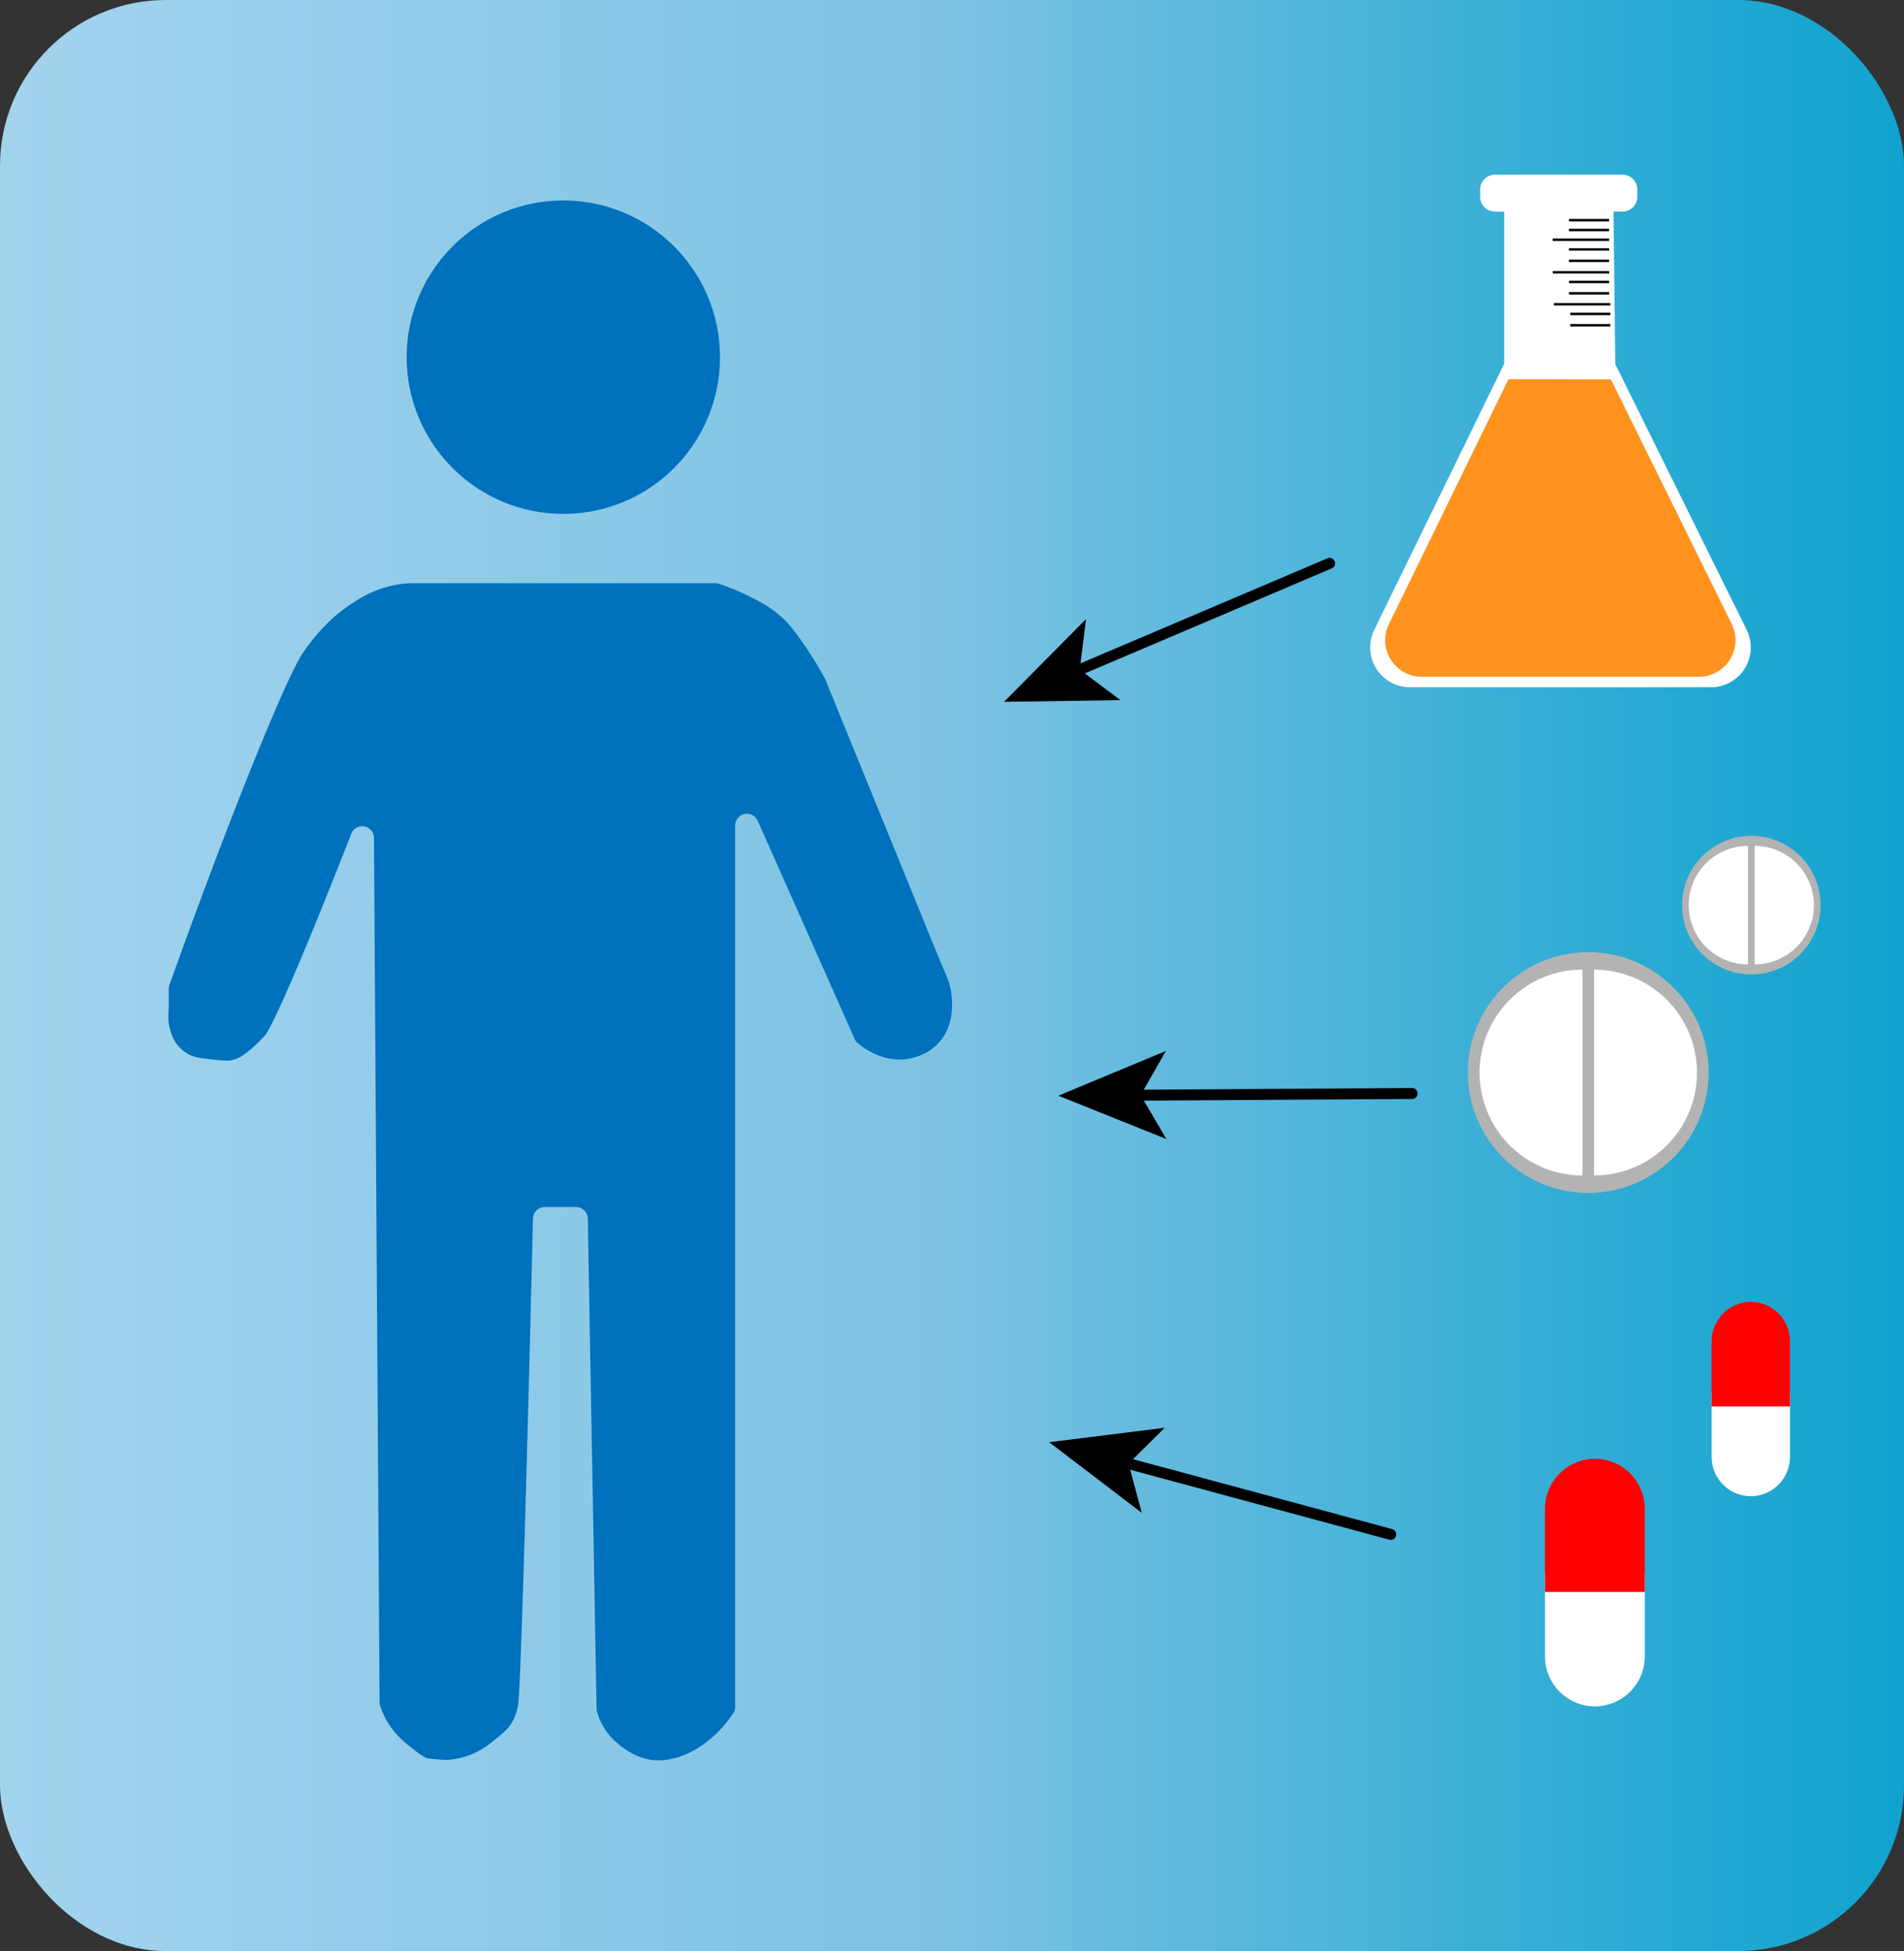
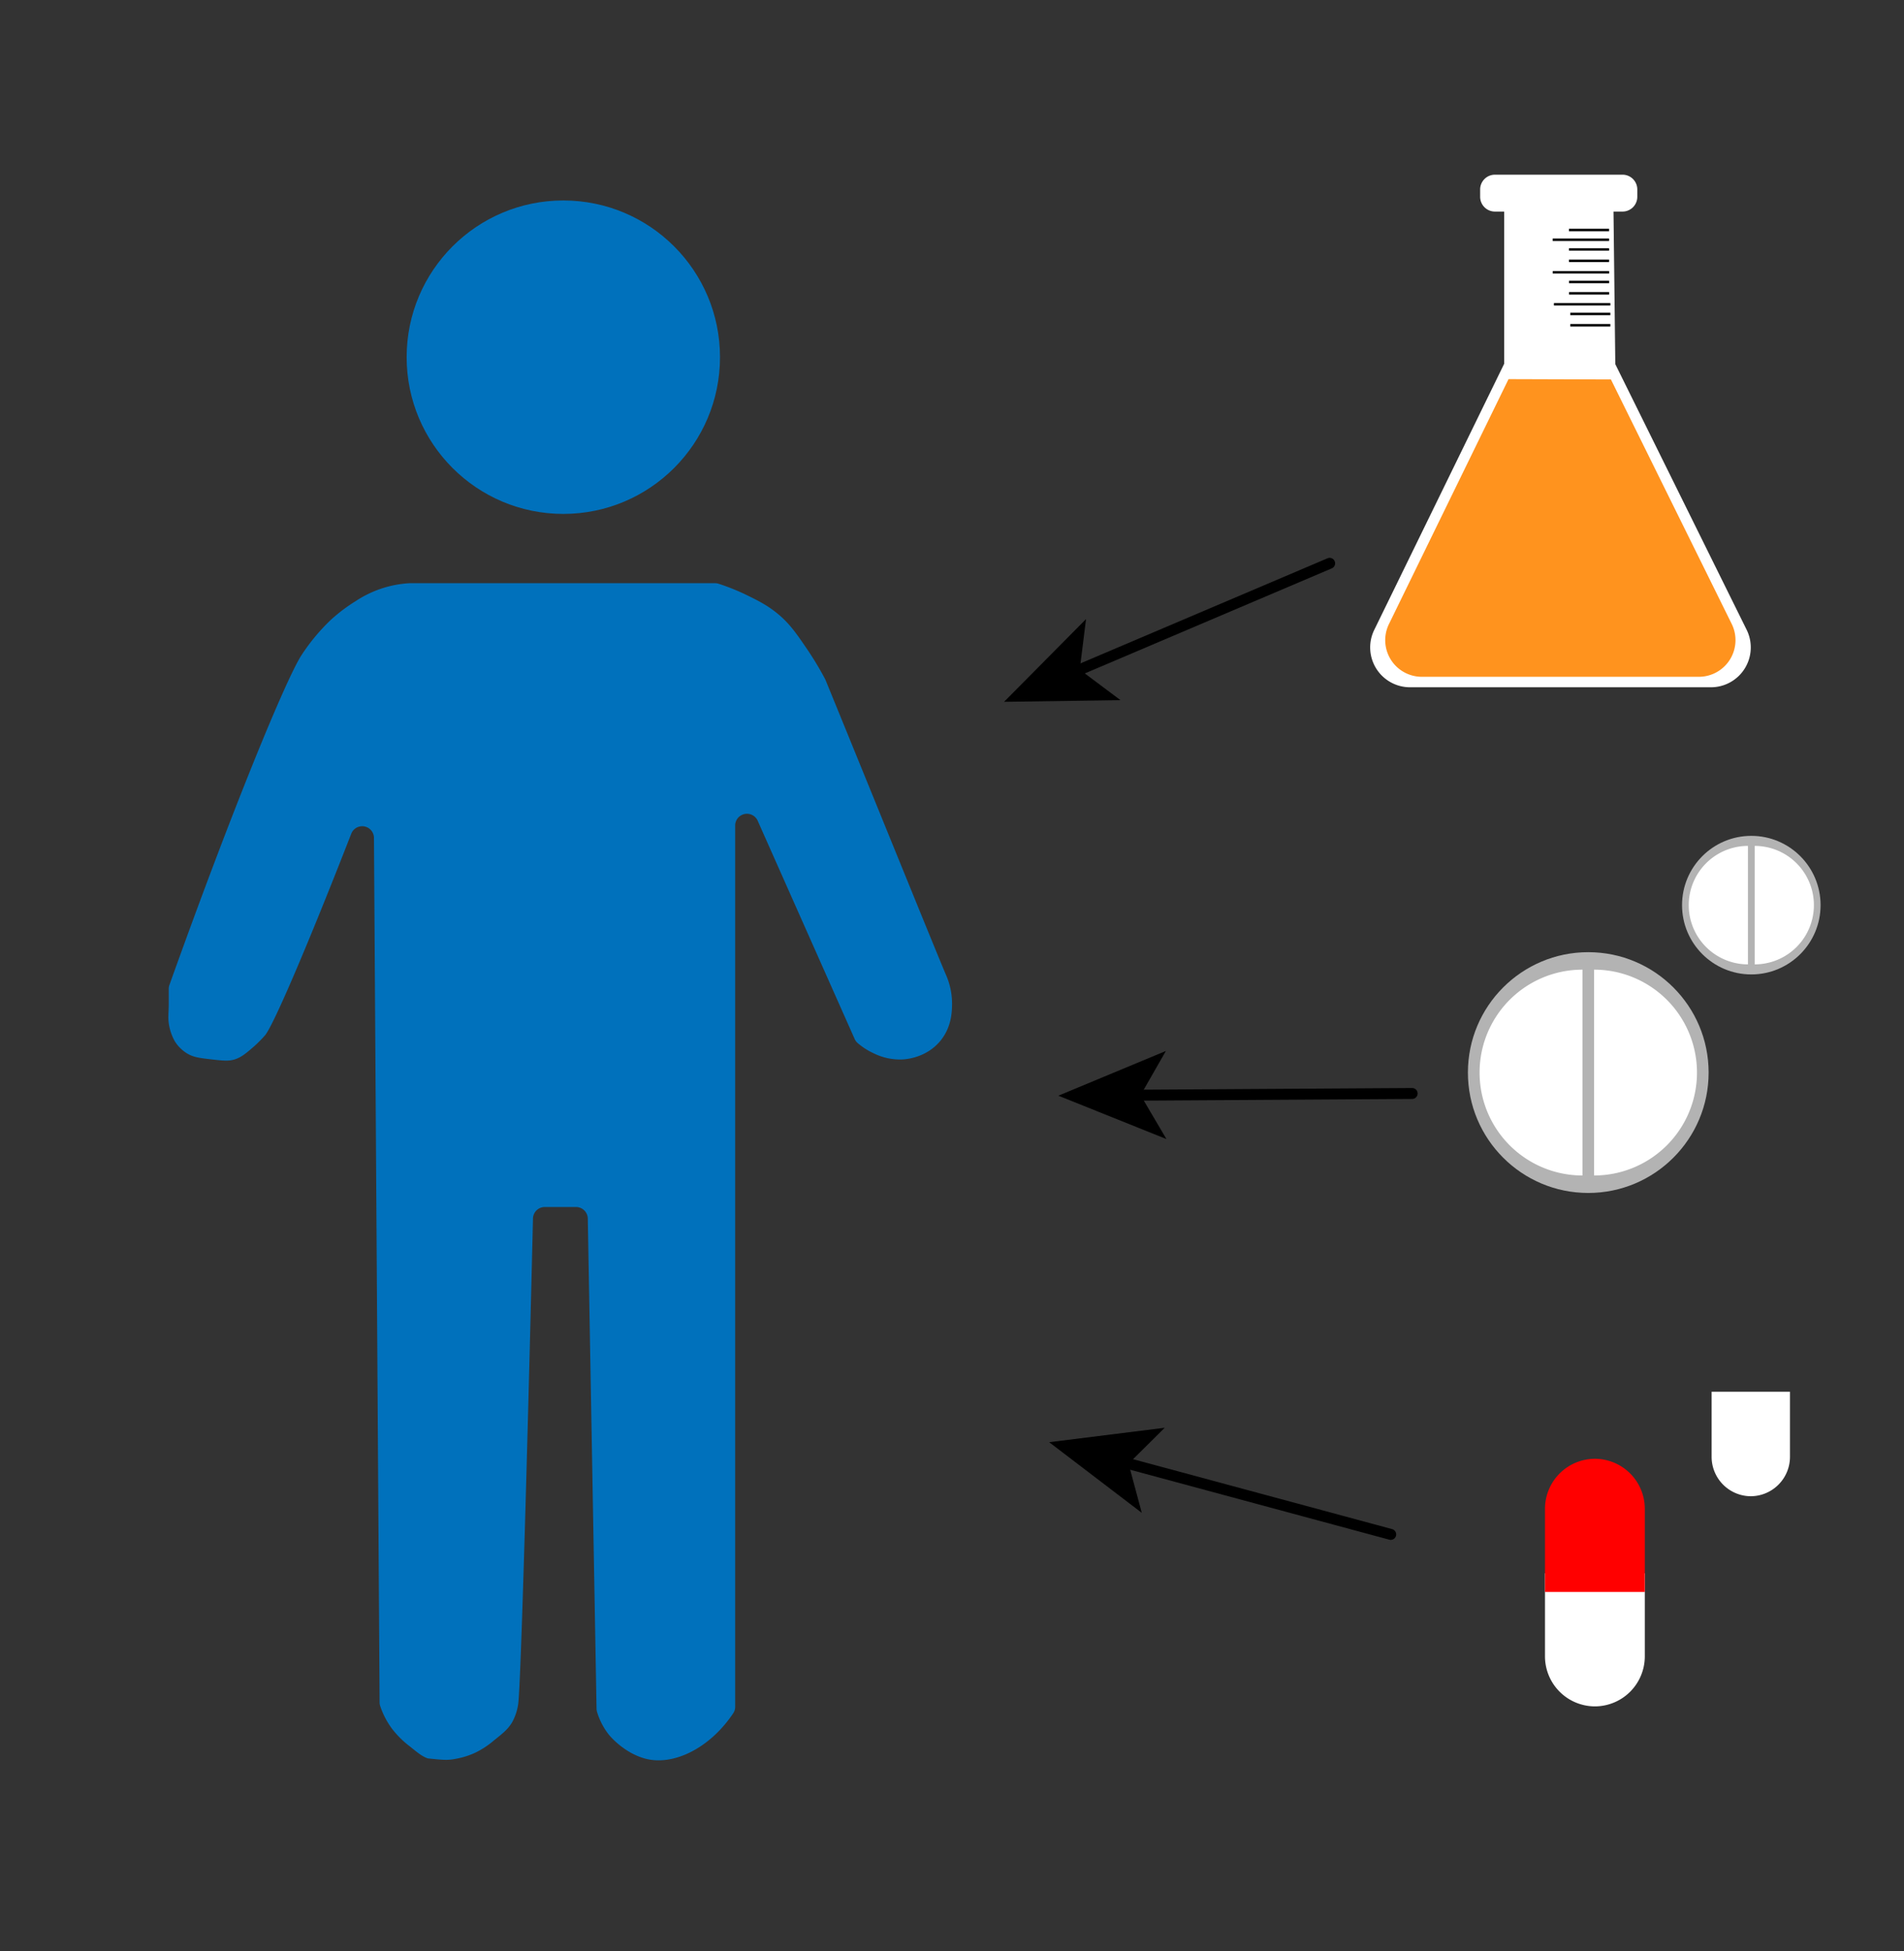
<svg xmlns="http://www.w3.org/2000/svg" xmlns:xlink="http://www.w3.org/1999/xlink" viewBox="0 0 869.76 891">
  <rect x="0" y="0" width="869.76" height="891" fill="#333333" stroke="none" />
  <defs>
    <style>.a{fill:url(#a);}.b{fill:#fff;}.c{fill:#ff931e;}.d,.i{fill:none;stroke:#000;stroke-miterlimit:10;}.d{stroke-width:1.12px;}.e{fill:#b3b3b3;}.f{fill:red;}.g{fill:#0071bc;}.h{fill:url(#b);}.i{stroke-linecap:round;stroke-width:5px;}.j{fill:url(#c);}.k{fill:url(#d);}</style>
    <linearGradient id="a" y1="445.5" x2="869.76" y2="445.5" gradientUnits="userSpaceOnUse">
      <stop offset="0" stop-color="#a3d4ee" />
      <stop offset="0.5" stop-color="#7dc2e3" />
      <stop offset="0.6" stop-color="#64bbde" />
      <stop offset="0.87" stop-color="#28aad3" />
      <stop offset="1" stop-color="#10a3cf" />
    </linearGradient>
    <linearGradient id="b" x1="1663.99" y1="-144.46" x2="1749.69" y2="-144.46" gradientTransform="matrix(0.16, -0.99, 0.99, 0.16, 409.09, 1997.34)" xlink:href="#a" />
    <linearGradient id="c" x1="1325.18" y1="3.28" x2="1410.88" y2="3.28" gradientTransform="translate(-156.72 1662.49) rotate(-58.33)" xlink:href="#a" />
    <linearGradient id="d" x1="1168.47" y1="91.72" x2="1254.17" y2="91.72" gradientTransform="matrix(0.73, -0.68, 0.68, 0.73, -392.87, 1436.6)" xlink:href="#a" />
  </defs>
  <title>icon medical trials</title>
-   <rect class="a" width="869.76" height="891" rx="75.7" />
  <path class="b" d="M1323,381.61,1263,260.3l-.82-69.68h4.14a6.75,6.75,0,0,0,6.73-6.74v-3.36a6.75,6.75,0,0,0-6.73-6.74H1208a6.76,6.76,0,0,0-6.74,6.74v3.36a6.76,6.76,0,0,0,6.74,6.74h4.23v69.52l-59.36,121.55a18.19,18.19,0,0,0,16.34,26.17h137.53A18.19,18.19,0,0,0,1323,381.61Z" transform="translate(-525.12 -94)" />
  <path class="c" d="M1214.23,267.14,1159.6,379a16.73,16.73,0,0,0,15,24.08h126.57a16.74,16.74,0,0,0,15-24.16L1261,267.29Z" transform="translate(-525.12 -94)" />
-   <line class="d" x1="735.03" y1="100.55" x2="716.72" y2="100.55" />
  <line class="d" x1="735.03" y1="105.04" x2="716.72" y2="105.04" />
  <line class="d" x1="735.03" y1="109.5" x2="709.27" y2="109.5" />
  <line class="d" x1="735.03" y1="113.92" x2="716.72" y2="113.92" />
  <line class="d" x1="735.03" y1="119.1" x2="716.72" y2="119.1" />
  <line class="d" x1="735.06" y1="124.35" x2="709.29" y2="124.35" />
  <line class="d" x1="735.06" y1="128.77" x2="716.75" y2="128.77" />
  <line class="d" x1="735.06" y1="133.95" x2="716.75" y2="133.95" />
  <line class="d" x1="735.62" y1="138.95" x2="709.85" y2="138.95" />
  <line class="d" x1="735.62" y1="143.37" x2="717.31" y2="143.37" />
  <line class="d" x1="735.62" y1="148.54" x2="717.31" y2="148.54" />
  <circle class="e" cx="725.53" cy="489.82" r="54.98" />
  <path class="b" d="M1248,630.82a47,47,0,0,1,0-94" transform="translate(-525.12 -94)" />
  <path class="b" d="M1253.31,536.82a47,47,0,0,1,0,94" transform="translate(-525.12 -94)" />
  <circle class="e" cx="800.01" cy="413.36" r="31.64" />
  <path class="b" d="M1323.6,534.41a27.05,27.05,0,0,1,0-54.1" transform="translate(-525.12 -94)" />
  <path class="b" d="M1326.67,480.31a27.05,27.05,0,0,1,0,54.1" transform="translate(-525.12 -94)" />
  <path class="b" d="M1342.79,729.58V759.4a18,18,0,0,1-17.89,17.9h0a18,18,0,0,1-17.9-17.9V729.58" transform="translate(-525.12 -94)" />
-   <path class="f" d="M1307,736.29V706.46a18,18,0,0,1,17.9-17.89h0a17.94,17.94,0,0,1,17.89,17.89v29.83" transform="translate(-525.12 -94)" />
  <path class="b" d="M1276.48,812.48v38a22.86,22.86,0,0,1-22.8,22.79h0a22.86,22.86,0,0,1-22.8-22.79v-38" transform="translate(-525.12 -94)" />
  <path class="f" d="M1230.88,821V783a22.87,22.87,0,0,1,22.8-22.8h0a22.87,22.87,0,0,1,22.8,22.8v38" transform="translate(-525.12 -94)" />
  <path class="g" d="M773.94,645.22h14.31a5.38,5.38,0,0,1,5.38,5.28q2,111.91,4,223.84a5.71,5.71,0,0,0,.23,1.48,31.48,31.48,0,0,0,5.29,10.25s6.37,8.16,16.51,11c12.69,3.55,29.52-4.38,40.42-20.68a5.3,5.3,0,0,0,.87-2.94V471a5.38,5.38,0,0,1,10.29-2.18q22.14,49.83,44.29,99.65a5.22,5.22,0,0,0,1.4,1.89,31,31,0,0,0,7.33,4.68A26.94,26.94,0,0,0,938,577.79c2.39-.21,10.61-1.26,16.52-8.26,5.26-6.24,5.43-13.35,5.5-16.52a32.83,32.83,0,0,0-2.75-13.76c-4.91-11.52-25.89-63.4-55-134.62a4.37,4.37,0,0,0-.23-.49,143.31,143.31,0,0,0-8.13-13.53c-4.94-7.26-8.08-11.88-13.76-16.51-4.68-3.81-9-5.92-13.76-8.26a100.71,100.71,0,0,0-13-5.25,5.35,5.35,0,0,0-1.64-.25H712.1a49.73,49.73,0,0,0-13.6,2.74,50.32,50.32,0,0,0-11,5.5,76.83,76.83,0,0,0-11,8.26,90.51,90.51,0,0,0-13.76,16.52c-7.12,11.19-31.21,69.35-60.22,150.44a5.44,5.44,0,0,0-.31,1.92c0,1.83,0,4.32,0,7.28-.11,4.31-.32,5.84,0,8.26a23.34,23.34,0,0,0,2.62,8,4.39,4.39,0,0,0,.27.47,17.3,17.3,0,0,0,5.36,5.28c2.92,1.8,5.65,2.14,11,2.76s8.2.93,11,0c3-1,5.07-2.77,8.26-5.51a57.45,57.45,0,0,0,5.51-5.5c3.67-4.35,19.06-40,39.34-92a5.37,5.37,0,0,1,10.38,1.91q1.29,197.37,2.57,394.73a5.42,5.42,0,0,0,.26,1.65,37,37,0,0,0,5.25,10.2,42.55,42.55,0,0,0,8.26,8.26c3.73,3,5.6,4.57,8.25,5.51,8.48.92,9.68.83,13.77,0a35.58,35.58,0,0,0,8.25-2.76,39.47,39.47,0,0,0,8.26-5.5c4-3.17,6.36-5.07,8.26-8.26a24.51,24.51,0,0,0,2.75-8.26c1.1-7.81,3.79-98.09,6.76-221.83A5.38,5.38,0,0,1,773.94,645.22Z" transform="translate(-525.12 -94)" />
  <circle class="g" cx="257.33" cy="163.12" r="71.57" />
  <line class="h" x1="458.66" y1="320.51" x2="607.39" y2="257.26" />
  <line class="i" x1="490.83" y1="306.83" x2="607.39" y2="257.26" />
  <polygon points="458.66 320.51 511.86 319.75 493.23 305.81 496.11 282.72 458.66 320.51" />
-   <line class="j" x1="483.47" y1="500.38" x2="645.08" y2="499.37" />
  <line class="i" x1="518.42" y1="500.16" x2="645.08" y2="499.37" />
  <polygon points="483.47 500.38 532.84 520.19 521.03 500.14 532.59 479.95 483.47 500.38" />
  <line class="k" x1="479.26" y1="658.62" x2="635.29" y2="700.73" />
  <line class="i" x1="513" y1="667.73" x2="635.29" y2="700.73" />
  <polygon points="479.26 658.62 521.57 690.88 515.53 668.41 532.05 652.03 479.26 658.62" />
</svg>